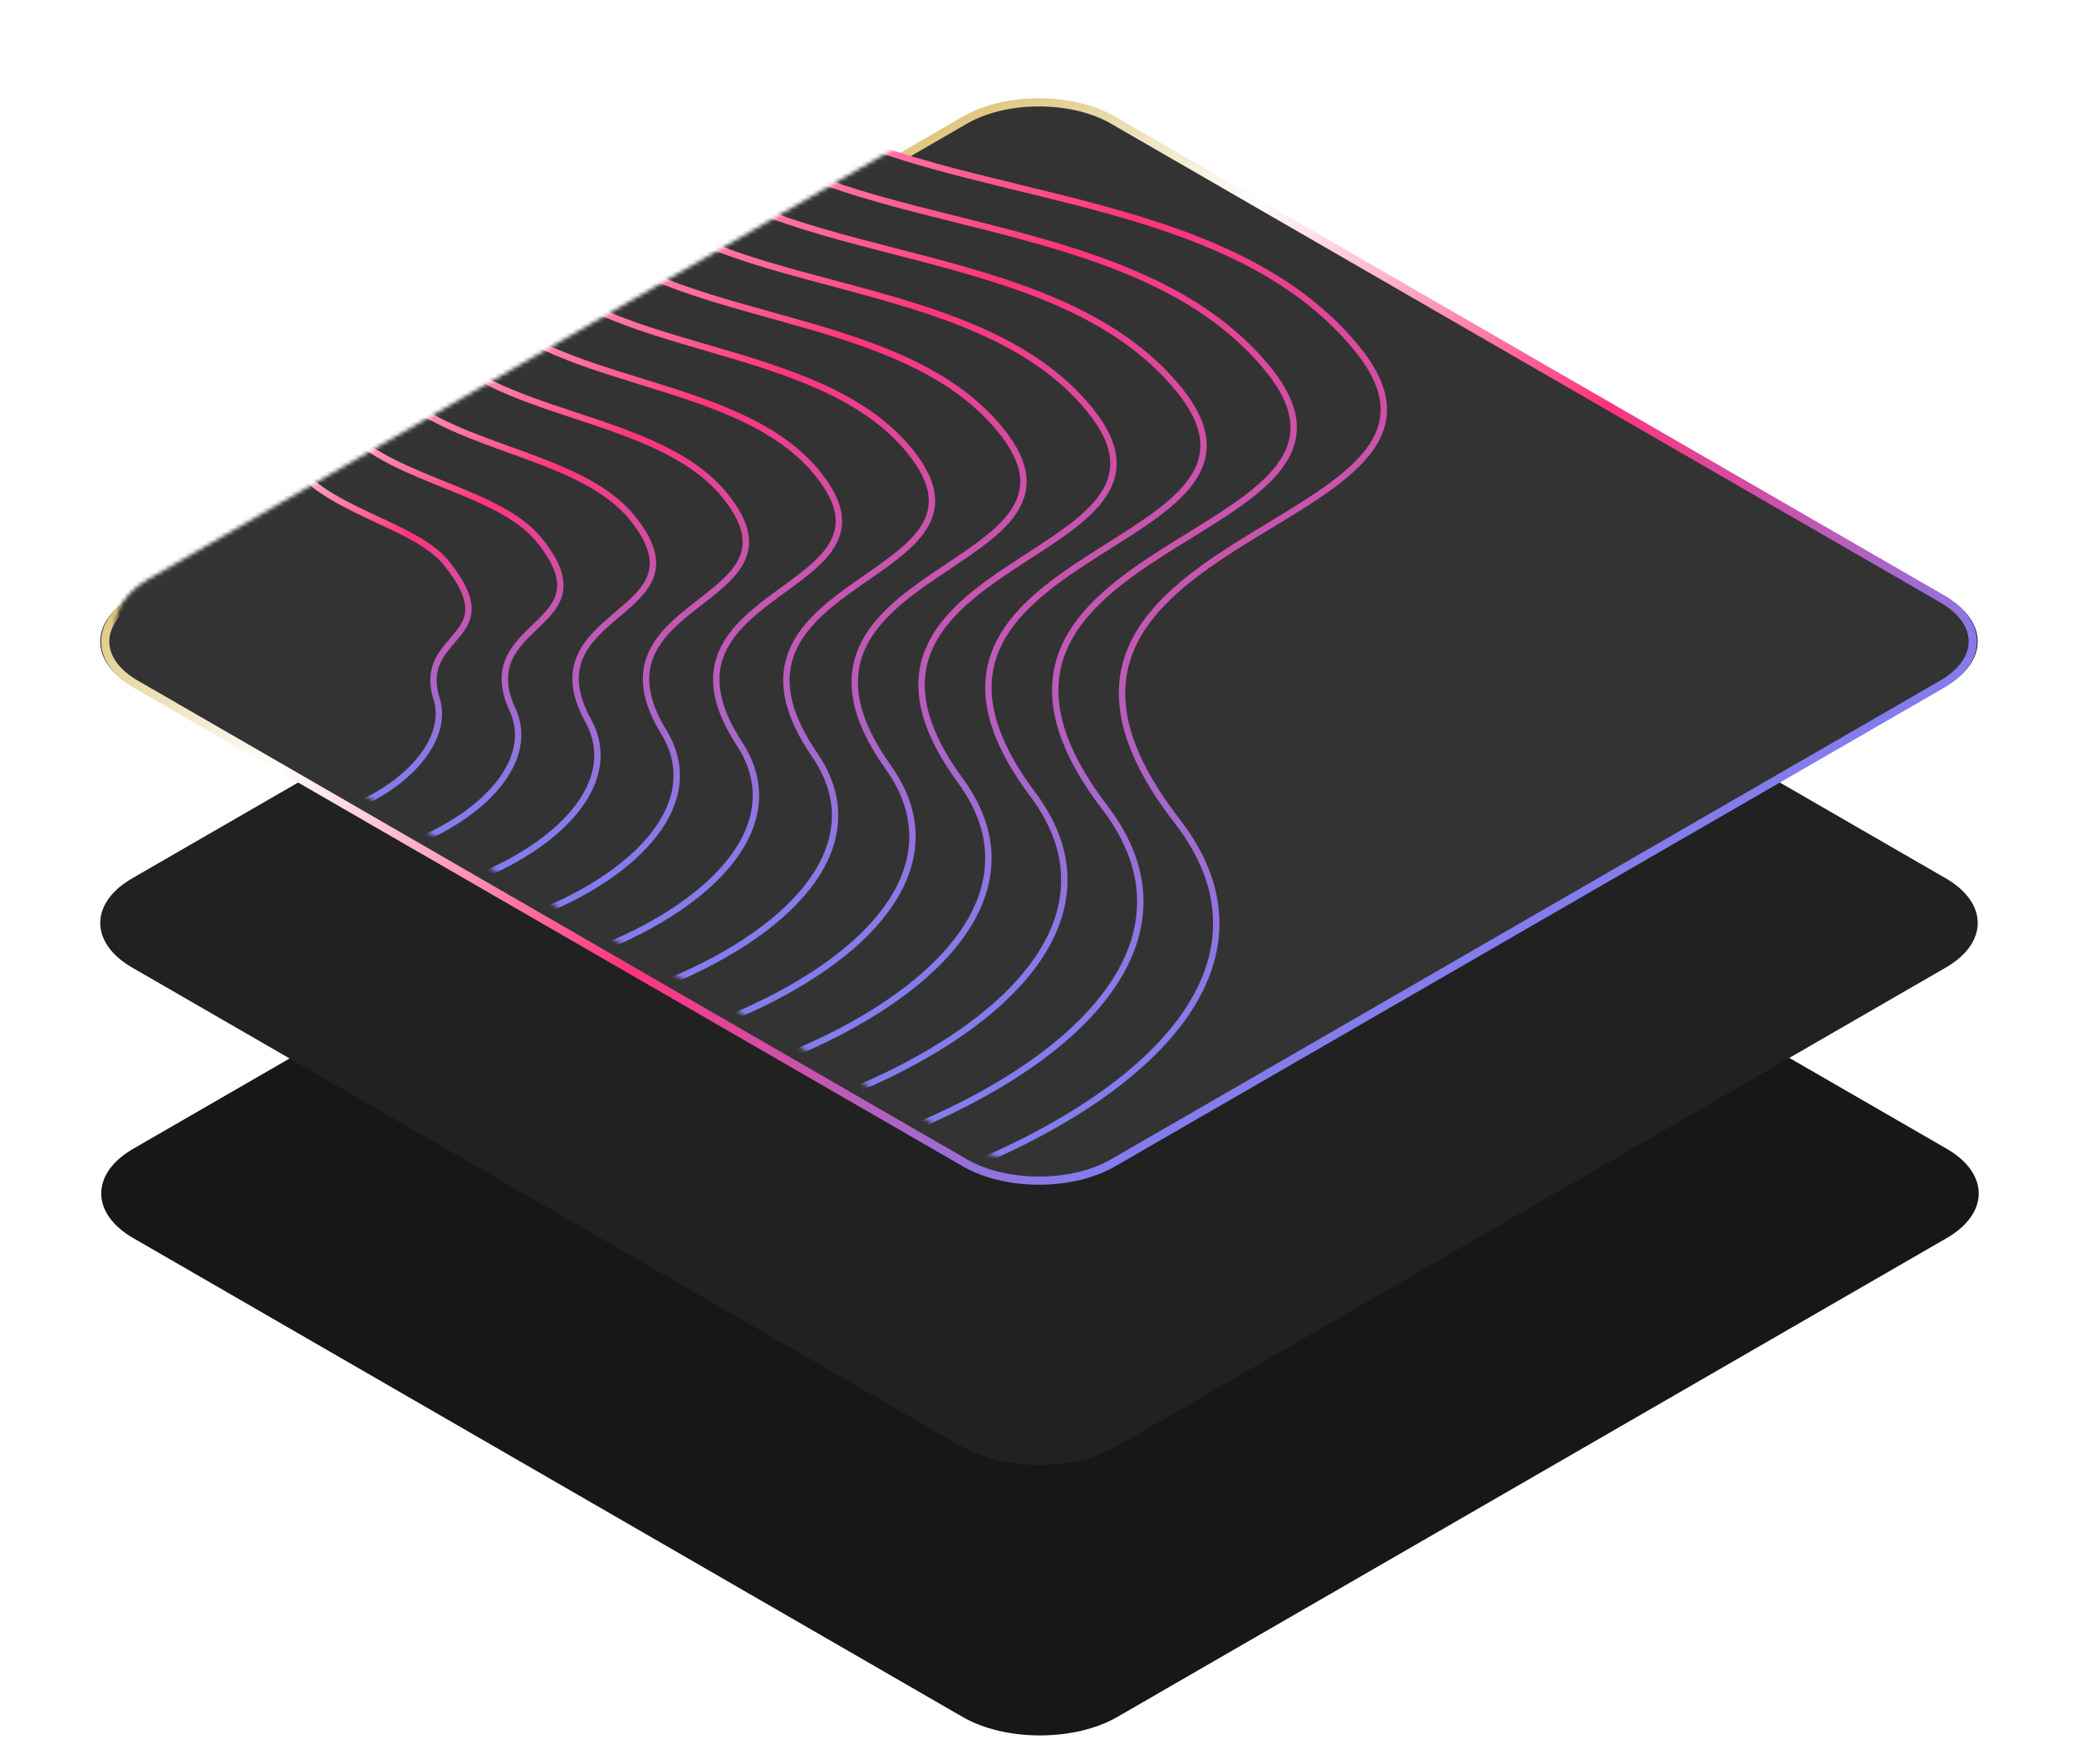
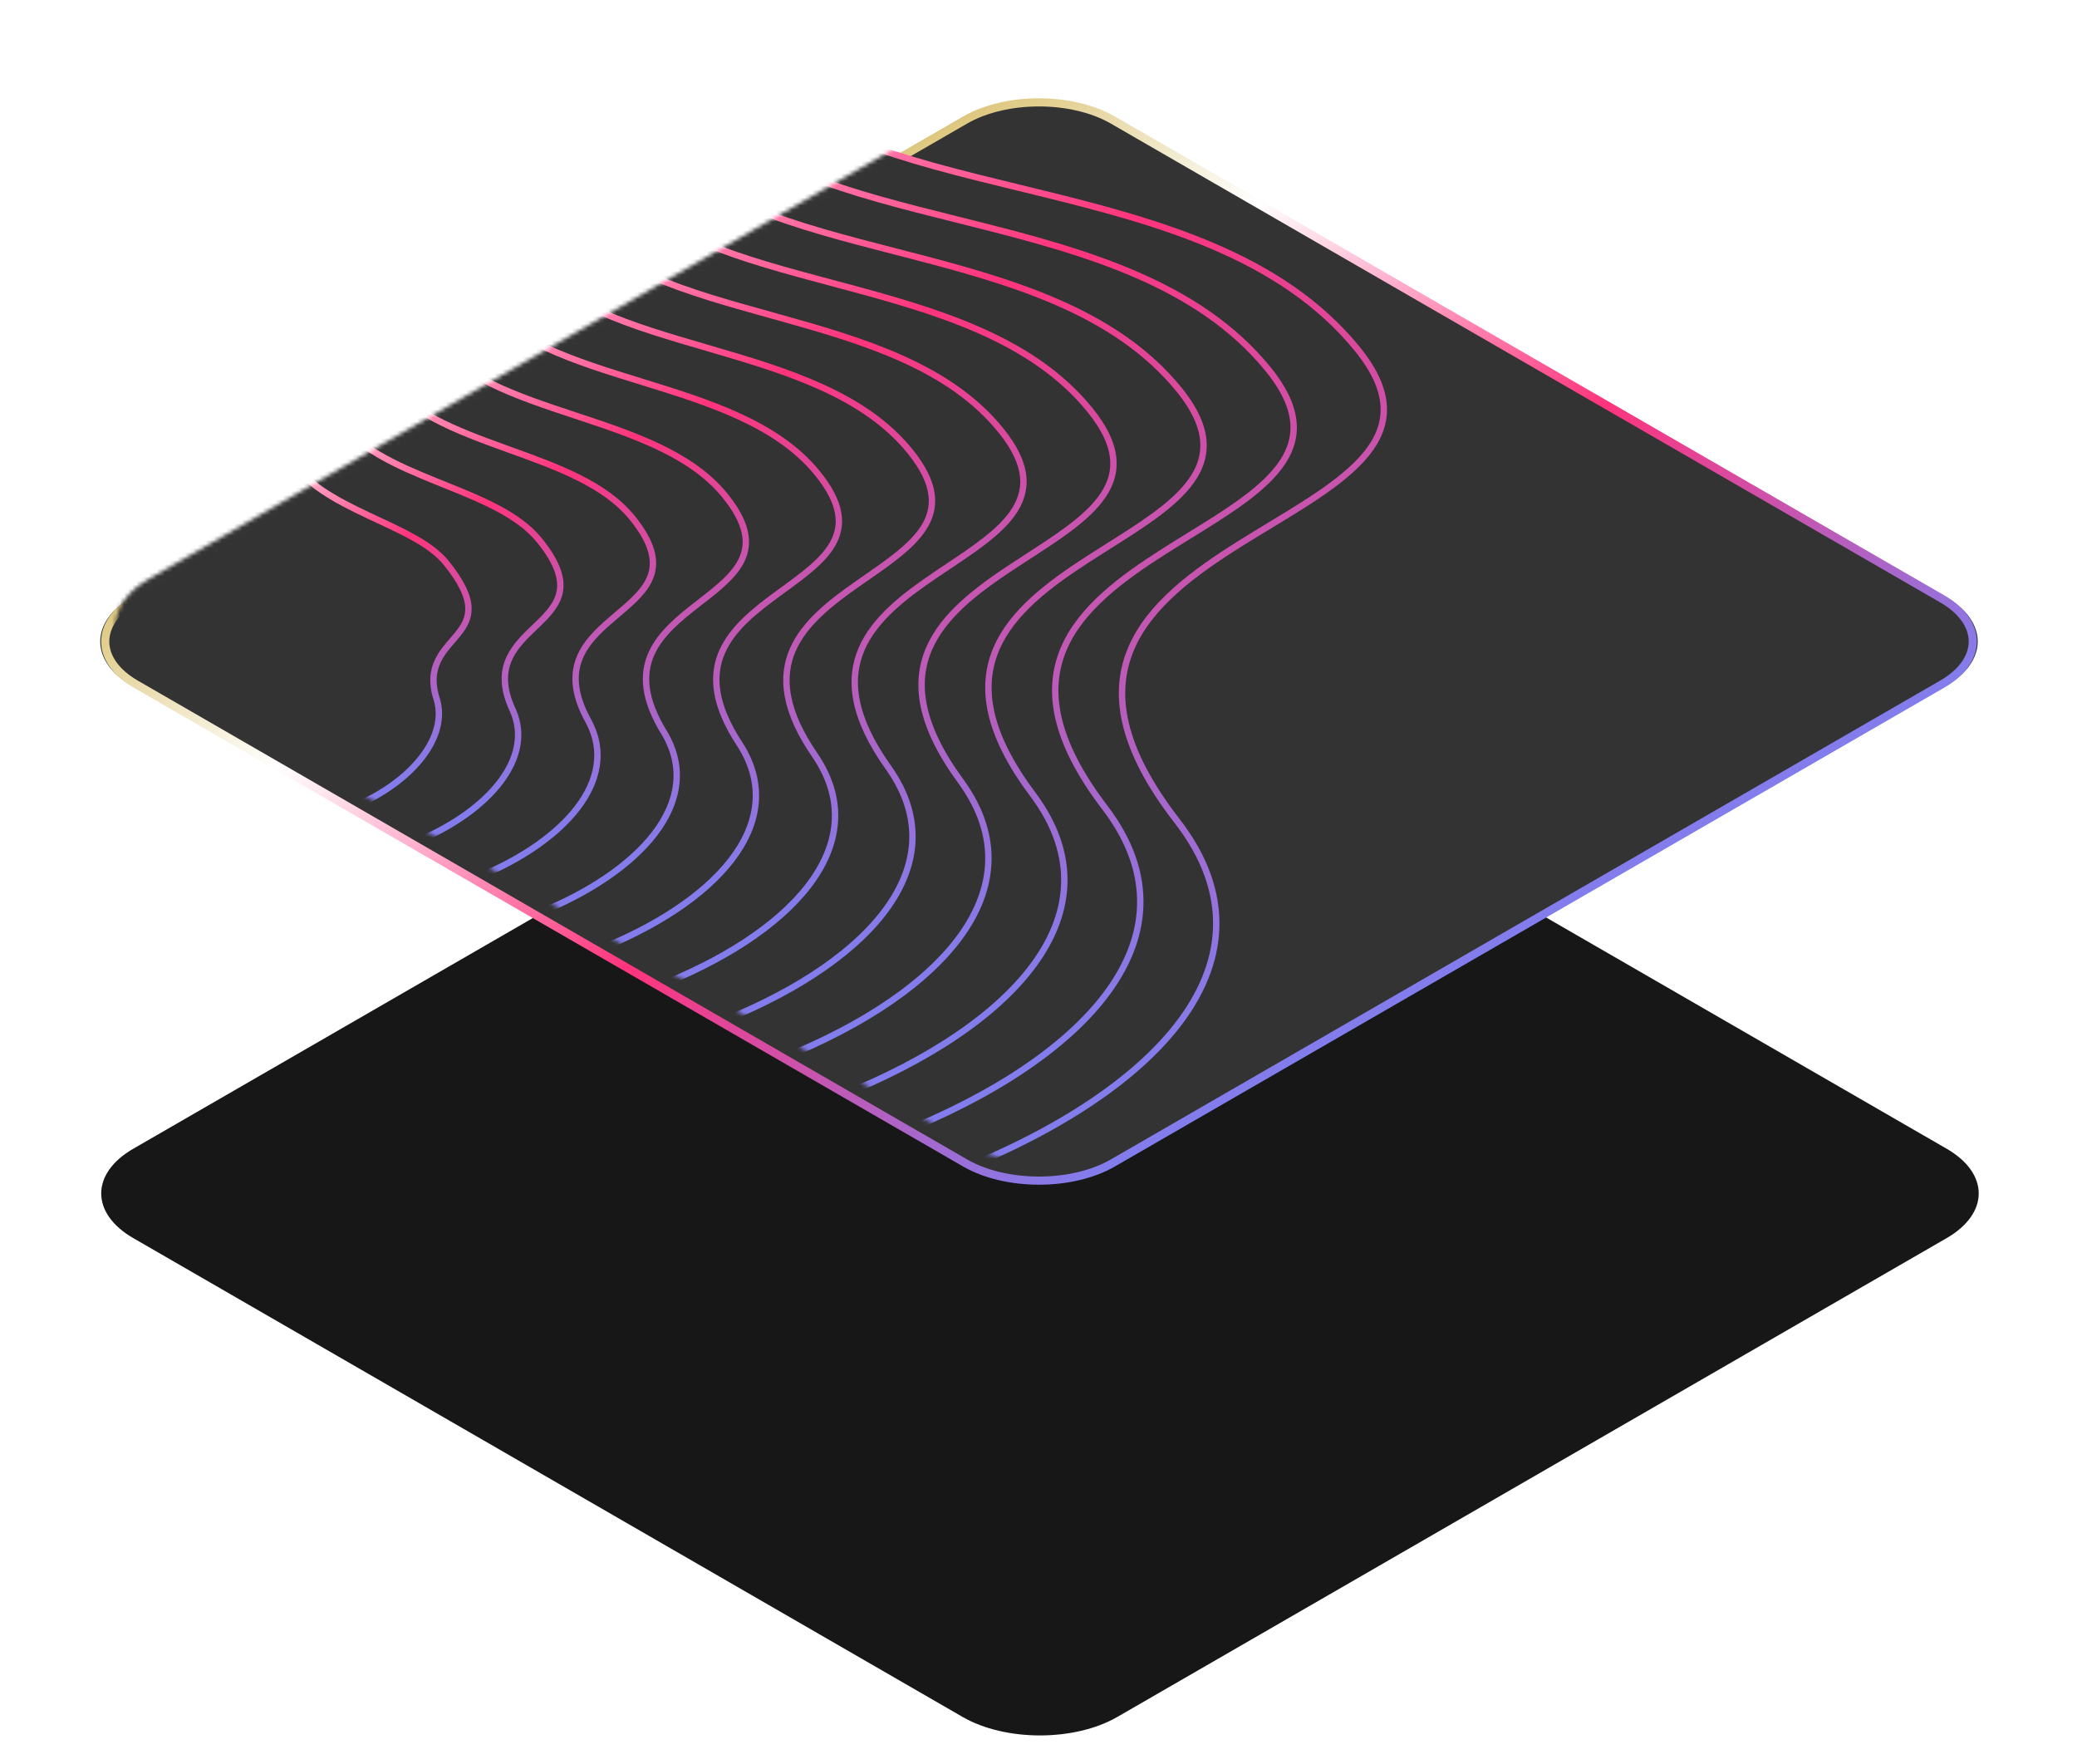
<svg xmlns="http://www.w3.org/2000/svg" width="510" height="433" viewBox="0 0 510 433" fill="none">
  <path d="M236.356 164.479C246.852 158.42 263.869 158.42 274.365 164.479L477.996 282.035C488.491 288.094 488.491 297.918 477.995 303.978L274.365 421.534C263.869 427.593 246.852 427.593 236.356 421.534L32.725 303.978C22.229 297.918 22.229 288.094 32.725 282.035L236.356 164.479Z" fill="#171717" />
-   <path d="M236.114 98.073C246.61 92.014 263.628 92.014 274.123 98.073L477.754 215.629C488.25 221.689 488.25 231.513 477.754 237.572L274.123 355.128C263.628 361.187 246.61 361.187 236.114 355.128L32.484 237.572C21.988 231.513 21.988 221.689 32.484 215.629L236.114 98.073Z" fill="#212121" />
  <g filter="url(#filter0_d_38_539)">
    <path d="M236.118 24.969C246.612 18.911 263.626 18.911 274.12 24.969L477.758 142.529C488.252 148.587 488.252 158.41 477.758 164.468L274.12 282.028C263.626 288.086 246.612 288.086 236.118 282.028L32.48 164.468C21.986 158.41 21.986 148.587 32.48 142.529L236.118 24.969Z" fill="#333333" />
    <path d="M273.254 25.469L476.892 143.029C486.907 148.811 486.907 158.186 476.892 163.968L273.254 281.528C263.238 287.31 247 287.31 236.984 281.528L33.346 163.968C23.331 158.186 23.331 148.811 33.346 143.029L236.984 25.469C247 19.687 263.238 19.687 273.254 25.469Z" stroke="url(#paint0_linear_38_539)" stroke-width="2" />
  </g>
  <mask id="mask0_38_539" style="mask-type:alpha" maskUnits="userSpaceOnUse" x="28" y="21" width="458" height="265">
    <path d="M275.271 26.417L477.075 142.919C487.196 148.762 487.196 158.235 477.075 164.078L275.271 280.58C265.15 286.423 248.74 286.423 238.619 280.58L36.815 164.078C26.694 158.235 26.694 148.762 36.815 142.919L238.619 26.417C248.74 20.575 265.15 20.575 275.271 26.417Z" fill="#333333" stroke="url(#paint1_linear_38_539)" stroke-width="1.567" />
  </mask>
  <g mask="url(#mask0_38_539)">
    <path d="M181.033 14.944L181.04 14.955L181.049 14.966C195.559 32.797 222.338 39.313 250.142 46.078C251.746 46.468 253.353 46.859 254.961 47.253C284.505 54.492 314.684 62.786 333.286 85.683C337.93 91.399 339.844 96.338 339.789 100.743C339.734 105.147 337.713 109.05 334.406 112.697C331.093 116.351 326.491 119.747 321.272 123.131C318.252 125.088 315.066 127.018 311.813 128.987C309.415 130.439 306.981 131.913 304.551 133.436C293.172 140.569 282.245 148.568 277.71 159.328C273.171 170.098 275.068 183.55 289.024 201.562C316.539 237.074 281.484 270.588 229.198 289.777C203.078 299.364 172.745 305.332 143.977 306.151C115.212 306.969 88.08 302.64 68.226 291.684C48.104 280.579 32.685 273.929 18.701 270.048C4.687 266.158 -7.831 265.062 -22.092 265.011C-29.696 264.983 -37.781 265.251 -46.857 265.551C-71.795 266.375 -104.21 267.446 -154.641 263.33C-222.997 257.751 -269.762 224.205 -284.526 188.102C-299.293 151.992 -281.962 113.599 -222.711 98.217C-192.773 90.444 -173.533 84.121 -160.197 77.619C-146.826 71.101 -139.423 64.42 -133.094 55.981C-129.621 51.349 -126.475 46.2 -122.843 40.255C-113.254 24.559 -100.281 3.323 -68.97 -28.531C-49.093 -48.753 -26.543 -60.2 -3.237 -65.035C20.057 -69.867 44.258 -68.123 67.561 -61.789C114.222 -49.105 157.07 -18.059 181.033 14.944Z" fill="#333333" stroke="url(#paint2_linear_38_539)" stroke-width="1.567" />
    <path d="M14.437 118.617C16.048 116.753 19.221 115.295 23.285 114.348C27.342 113.403 32.209 112.988 37.062 113.179C46.807 113.563 56.169 116.362 59.008 121.955C61.817 127.491 67.519 131.407 73.084 134.712C74.209 135.381 75.317 136.017 76.393 136.636C78.005 137.563 79.548 138.45 80.979 139.345C83.345 140.825 85.29 142.26 86.526 143.785C93.332 152.179 93.637 155.705 92.471 158.438C92.14 159.212 91.66 159.961 91.146 160.763C89.849 162.788 88.336 165.151 88.466 169.1C88.678 175.552 82.937 183.743 73.901 188.394C69.403 190.709 64.151 192.116 58.458 192.042C52.771 191.968 46.477 190.414 39.899 186.617C34.337 183.405 29.848 181.593 25.882 180.596C21.895 179.595 18.501 179.433 15.2 179.463C14.196 179.472 13.218 179.497 12.243 179.523C9.979 179.582 7.726 179.641 5.176 179.491C1.592 179.282 -2.525 178.657 -7.731 176.993C-18.161 173.66 -25.94 168.212 -28.527 162.132C-31.104 156.079 -28.562 149.338 -18.154 143.33C-17.363 142.873 -16.524 142.397 -15.643 141.898C-7.633 137.358 3.881 130.832 14.437 118.617Z" fill="#333333" stroke="url(#paint3_linear_38_539)" stroke-width="1.567" />
    <path d="M170.475 24.366L170.482 24.377L170.491 24.387C183.99 41.154 208.988 47.404 234.866 53.872C236.235 54.215 237.607 54.558 238.98 54.903C266.343 61.782 294.253 69.565 311.387 90.655C320.113 101.397 318.851 109.25 312.947 116.048C308.171 121.546 300.369 126.361 292.085 131.474C290.013 132.752 287.912 134.049 285.82 135.38C275.418 141.997 265.38 149.392 261.174 159.329C256.964 169.276 258.63 181.688 271.33 198.318C296.344 231.171 263.977 262.376 215.622 280.246C191.467 289.173 163.41 294.73 136.731 295.467C110.057 296.204 84.822 292.123 66.183 281.821C47.386 271.435 32.961 265.225 19.889 261.606C6.787 257.978 -4.902 256.968 -18.168 256.923C-25.142 256.9 -32.541 257.142 -40.814 257.413C-63.977 258.171 -93.999 259.153 -140.776 255.166C-203.844 249.79 -247.063 218.806 -260.72 185.431C-274.38 152.051 -258.388 116.544 -203.603 102.017C-176.203 94.845 -158.497 88.98 -146.137 82.931C-133.745 76.867 -126.762 70.637 -120.748 62.785C-117.366 58.369 -114.295 53.453 -110.741 47.765C-101.665 33.237 -89.441 13.672 -60.857 -15.463C-42.636 -34.022 -21.841 -44.558 -0.296 -49.037C21.24 -53.514 43.675 -51.969 65.296 -46.196C108.594 -34.636 148.426 -6.163 170.475 24.366Z" fill="#333333" stroke="url(#paint4_linear_38_539)" stroke-width="1.567" />
    <path d="M159.917 33.789L159.924 33.798L159.932 33.808C172.421 49.514 195.639 55.499 219.59 61.672C220.724 61.965 221.861 62.258 222.998 62.552C248.18 69.073 273.821 76.344 289.487 95.627C297.676 105.708 296.713 113.066 291.487 119.4C287.18 124.621 279.983 129.161 272.337 133.983C270.601 135.079 268.841 136.188 267.088 137.324C257.664 143.426 248.515 150.216 244.638 159.33C240.757 168.454 242.191 179.826 253.635 195.072C276.151 225.269 246.469 254.164 202.046 270.716C157.582 287.282 98.983 291.249 64.14 271.959C46.668 262.291 33.237 256.522 21.077 253.164C8.887 249.799 -1.972 248.873 -14.243 248.836C-20.59 248.817 -27.305 249.034 -34.781 249.276C-56.17 249.968 -83.796 250.861 -126.911 247.002C-184.691 241.829 -224.363 213.408 -236.914 182.761C-249.468 152.11 -234.815 119.489 -184.494 105.816C-159.632 99.246 -143.459 93.838 -132.077 88.243C-120.664 82.634 -114.102 76.855 -108.402 69.59C-105.103 65.384 -102.098 60.695 -98.612 55.253C-90.055 41.899 -78.594 24.012 -52.743 -2.393C-36.178 -19.29 -17.139 -28.916 2.646 -33.039C22.424 -37.16 43.092 -35.815 63.033 -30.603C102.966 -20.166 139.782 5.734 159.917 33.789Z" fill="#333333" stroke="url(#paint5_linear_38_539)" stroke-width="1.567" />
    <path d="M149.36 43.211L149.366 43.22L149.373 43.229C160.85 57.875 182.29 63.599 204.313 69.48C205.212 69.72 206.113 69.96 207.014 70.202C230.016 76.364 253.39 83.122 267.587 100.599C275.24 110.021 274.575 116.883 270.026 122.754C266.195 127.7 259.607 131.965 252.604 136.498C251.198 137.408 249.775 138.33 248.354 139.269C239.909 144.855 231.649 151.041 228.102 159.331C224.55 167.632 225.753 177.965 235.94 191.827C255.958 219.368 228.96 245.954 188.468 261.186C147.942 276.431 94.507 280.075 62.097 262.097C45.95 253.148 33.514 247.818 22.264 244.723C10.987 241.62 0.957 240.779 -10.318 240.749C-16.041 240.734 -22.075 240.927 -28.76 241.14C-48.376 241.766 -73.603 242.571 -113.044 238.838C-165.538 233.87 -201.663 208.009 -213.109 180.09C-224.555 152.17 -211.242 122.435 -165.384 109.616C-143.061 103.647 -128.422 98.696 -118.016 93.555C-107.583 88.401 -101.442 83.074 -96.057 76.396C-92.828 72.39 -89.878 67.917 -86.443 62.708C-78.416 50.535 -67.736 34.339 -44.629 10.676C-29.721 -4.558 -12.438 -13.273 5.588 -17.041C23.608 -20.807 42.511 -19.66 60.77 -15.009C97.339 -5.695 131.138 17.632 149.36 43.211Z" fill="#333333" stroke="url(#paint6_linear_38_539)" stroke-width="1.567" />
    <path d="M138.801 52.634L138.806 52.642L138.812 52.65C149.278 66.239 168.941 71.707 189.035 77.297C189.699 77.481 190.363 77.666 191.027 77.851C211.85 83.655 232.957 89.901 245.687 105.572C252.804 114.335 252.437 120.702 248.563 126.111C245.216 130.786 239.244 134.775 232.89 139.019C231.807 139.743 230.713 140.473 229.619 141.216C222.153 146.286 214.783 151.867 211.565 159.333C208.343 166.81 209.313 176.102 218.243 188.58C235.766 213.466 211.45 237.744 174.89 251.656C138.301 265.579 90.032 268.902 60.053 252.236C45.23 244.005 33.789 239.115 23.451 236.282C13.085 233.442 3.885 232.685 -6.395 232.663C-11.495 232.652 -16.852 232.82 -22.755 233.006C-40.599 233.566 -63.423 234.283 -99.177 230.675C-146.386 225.911 -178.965 202.611 -189.304 177.421C-199.642 152.231 -187.671 125.38 -146.274 113.416C-126.488 108.049 -113.384 103.555 -103.957 98.868C-94.504 94.168 -88.784 89.293 -83.714 83.203C-80.567 79.422 -77.652 75.147 -74.246 70.151C-72.198 67.146 -69.972 63.881 -67.41 60.306C-60.573 50.762 -51.296 38.929 -36.517 23.746C-23.265 10.175 -7.738 2.371 8.529 -1.042C24.792 -4.454 41.93 -3.504 58.509 0.586C91.713 8.777 122.494 29.531 138.801 52.634Z" fill="#333333" stroke="url(#paint7_linear_38_539)" stroke-width="1.567" />
    <path d="M127.874 62.268L127.879 62.275L127.884 62.282C137.338 74.819 155.224 80.037 173.39 85.338C173.817 85.462 174.243 85.587 174.669 85.711C193.316 91.158 212.156 96.891 223.419 110.757C230.001 118.863 229.932 124.737 226.732 129.684C223.88 134.092 218.531 137.805 212.833 141.761C212.065 142.295 211.29 142.832 210.514 143.377C204.028 147.93 197.549 152.906 194.661 159.547C191.768 166.199 192.505 174.451 200.179 185.545C215.207 207.777 193.571 229.747 160.942 242.34C128.294 254.94 85.19 257.942 57.643 242.587L57.642 242.587C44.144 235.074 33.696 230.624 24.27 228.054C14.816 225.476 6.445 224.804 -2.839 224.789C-7.32 224.782 -12.007 224.926 -17.137 225.084C-33.209 225.58 -53.626 226.209 -85.674 222.725C-127.601 218.166 -156.634 197.424 -165.866 174.963C-175.097 152.505 -164.468 128.537 -127.529 117.428C-110.282 112.661 -98.713 108.625 -90.264 104.392C-81.792 100.149 -76.494 95.726 -71.74 90.224C-68.623 86.616 -65.722 82.522 -62.312 77.707C-60.549 75.218 -58.649 72.536 -56.513 69.629C-50.229 61.081 -41.852 50.521 -28.77 37.027C-17.176 25.121 -3.405 18.226 11.103 15.169C25.61 12.112 40.984 12.864 55.882 16.393C85.722 23.462 113.482 41.643 127.874 62.268Z" fill="#333333" stroke="url(#paint8_linear_38_539)" stroke-width="1.567" />
    <path d="M116.512 72.153L116.516 72.159L116.52 72.165C124.961 83.654 141.074 88.632 157.31 93.648L157.874 93.822C174.345 98.911 190.919 104.132 200.715 116.193C206.764 123.643 206.994 129.025 204.463 133.513C202.123 137.662 197.407 141.099 192.375 144.766C191.91 145.106 191.441 145.447 190.971 145.791C185.466 149.826 179.88 154.197 177.322 160.011C174.759 165.838 175.261 173.049 181.677 182.76C194.215 202.339 175.255 222.003 146.559 233.275C117.853 244.551 79.914 247.234 54.797 233.19L54.796 233.19C42.621 226.394 33.168 222.384 24.653 220.076C16.111 217.761 8.57 217.174 0.281 217.166C-3.586 217.163 -7.609 217.284 -11.978 217.416C-26.281 217.847 -44.283 218.391 -72.604 215.026C-109.251 210.672 -134.738 192.489 -142.864 172.756C-150.987 153.031 -141.701 131.944 -109.217 121.69C-94.507 117.524 -84.474 113.945 -77.006 110.168C-69.516 106.38 -64.641 102.411 -60.202 97.497C-57.074 94.035 -54.148 90.084 -50.676 85.396C-49.244 83.463 -47.72 81.405 -46.051 79.205C-40.322 71.651 -32.845 62.364 -21.46 50.56C-11.523 40.319 0.491 34.334 13.242 31.631C25.995 28.929 39.607 29.483 52.824 32.453C79.299 38.401 104.037 54.009 116.512 72.153Z" fill="#333333" stroke="url(#paint9_linear_38_539)" stroke-width="1.567" />
    <path d="M105.125 82.052L105.128 82.057L105.132 82.062C112.531 92.474 126.796 97.226 141.049 101.945L141.225 102.003C155.464 106.718 169.692 111.428 177.988 121.644C183.505 128.439 184.035 133.332 182.17 137.362C180.364 141.265 176.295 144.424 171.942 147.803C171.762 147.943 171.582 148.083 171.401 148.224C166.879 151.739 162.186 155.503 159.959 160.49C157.726 165.49 157.993 171.658 163.151 179.985C173.203 196.915 156.913 214.275 132.149 224.226C107.389 234.175 74.616 236.541 51.927 223.807L51.926 223.807C41.076 217.729 32.617 214.159 25.012 212.113C17.382 210.061 10.67 209.558 3.378 209.558C0.119 209.558 -3.251 209.657 -6.875 209.764C-19.41 210.132 -34.991 210.591 -59.552 207.343C-90.924 203.195 -112.867 187.568 -119.886 170.565C-126.9 153.572 -118.96 135.365 -90.924 125.966C-78.753 122.401 -70.257 119.279 -63.77 115.958C-57.265 112.627 -52.813 109.112 -48.69 104.788C-45.477 101.418 -42.451 97.54 -38.811 92.876C-37.799 91.579 -36.739 90.221 -35.615 88.796C-30.438 82.238 -23.861 74.223 -14.173 64.107C-5.894 55.532 4.362 50.456 15.358 48.108C26.359 45.759 38.21 46.118 49.748 48.528C72.858 53.355 94.569 66.391 105.125 82.052Z" fill="#333333" stroke="url(#paint10_linear_38_539)" stroke-width="1.567" />
    <path d="M93.703 91.97L93.703 91.97L93.708 91.977C99.965 101.176 112.102 105.722 124.183 110.085C124.49 110.196 124.797 110.307 125.103 110.417C136.917 114.68 148.534 118.872 155.227 127.115C160.212 133.257 161.045 137.663 159.842 141.24C158.633 144.837 155.351 147.669 151.791 150.681L151.579 150.86C148.103 153.8 144.42 156.915 142.562 160.988C140.66 165.159 140.69 170.283 144.588 177.226C152.161 191.512 138.533 206.569 117.703 215.198C96.893 223.817 69.287 225.87 49.023 214.445L49.023 214.444C39.495 209.084 32.03 205.954 25.336 204.17C18.617 202.38 12.735 201.963 6.439 201.97C3.78 201.973 1.05 202.051 -1.851 202.133C-12.622 202.441 -25.768 202.816 -46.526 199.682C-72.631 195.74 -91.03 182.666 -96.942 168.393C-102.847 154.135 -96.254 138.804 -72.66 130.259C-53.341 124.314 -44.858 119.598 -37.216 112.101C-33.763 108.712 -30.479 104.755 -26.434 99.88C-26.035 99.399 -25.629 98.91 -25.215 98.411C-20.591 92.846 -14.913 86.102 -6.919 77.674C-0.301 70.766 8.197 66.598 17.441 64.604C26.692 62.609 36.785 62.772 46.645 64.624C66.392 68.333 85.067 78.797 93.703 91.97Z" fill="#333333" stroke="url(#paint11_linear_38_539)" stroke-width="1.567" />
    <path d="M82.23 101.916L82.232 101.919C87.345 109.904 97.346 114.242 107.257 118.251C107.82 118.479 108.383 118.705 108.944 118.932C118.311 122.706 127.315 126.333 132.416 132.616C136.871 138.107 138.011 142.031 137.467 145.162C136.922 148.294 134.684 150.702 132.121 153.18C131.85 153.442 131.574 153.706 131.297 153.971C128.971 156.196 126.51 158.551 125.116 161.515C123.547 164.853 123.336 168.93 125.971 174.489C131.076 186.138 120.099 198.897 103.202 206.202C94.772 209.846 84.938 212.1 75.007 212.184C65.099 212.268 55.029 210.194 46.07 205.113L46.069 205.113C37.865 200.469 31.393 197.779 25.609 196.258C19.802 194.73 14.749 194.398 9.45 194.412C7.377 194.418 5.27 194.476 3.061 194.537C-5.95 194.785 -16.645 195.079 -33.538 192.053C-54.388 188.318 -69.243 177.794 -74.048 166.251C-78.844 154.729 -73.6 142.271 -54.435 134.578C-40.199 129.835 -32.794 125.752 -25.798 119.449C-22.316 116.312 -18.939 112.629 -14.869 108.06C-14.093 107.188 -13.291 106.284 -12.458 105.345C-8.918 101.354 -4.816 96.728 0.285 91.27C5.241 86.033 11.977 82.772 19.474 81.131C26.982 79.489 35.322 79.457 43.505 80.753C59.893 83.347 75.519 91.241 82.23 101.916Z" fill="#333333" stroke="url(#paint12_linear_38_539)" stroke-width="1.567" />
    <path d="M43.042 195.828L43.041 195.827C36.158 191.901 30.679 189.65 25.805 188.391C20.908 187.126 16.684 186.879 12.384 186.901C10.878 186.909 9.366 186.949 7.809 186.99C0.549 187.182 -7.67 187.4 -20.602 184.478C-36.218 180.948 -47.534 172.967 -51.23 164.155C-54.915 155.37 -51.024 145.777 -36.265 138.934C-17.926 131.836 -10.998 125.121 7.415 104.911C13.969 97.817 27.283 95.445 40.315 96.929C53.355 98.414 65.898 103.746 70.679 111.904C74.643 118.668 82.499 122.797 90.239 126.454C91.074 126.848 91.906 127.236 92.731 127.622C99.611 130.834 106.001 133.817 109.528 138.164C113.456 143.006 114.91 146.454 115.023 149.149C115.136 151.829 113.927 153.813 112.362 155.746C111.972 156.228 111.553 156.713 111.126 157.208C109.855 158.68 108.507 160.242 107.596 162.086C106.362 164.583 105.908 167.607 107.275 171.78C109.926 180.81 101.58 191.278 88.617 197.257C82.154 200.238 74.606 202.072 66.786 202.076C58.985 202.08 50.804 200.264 43.042 195.828Z" fill="#333333" stroke="url(#paint13_linear_38_539)" stroke-width="1.567" />
  </g>
  <defs>
    <filter id="filter0_d_38_539" x="0.61" y="0.426" width="509.018" height="314.146" filterUnits="userSpaceOnUse" color-interpolation-filters="sRGB">
      <feFlood flood-opacity="0" result="BackgroundImageFix" />
      <feColorMatrix in="SourceAlpha" type="matrix" values="0 0 0 0 0 0 0 0 0 0 0 0 0 0 0 0 0 0 127 0" result="hardAlpha" />
      <feOffset dy="4" />
      <feGaussianBlur stdDeviation="12" />
      <feComposite in2="hardAlpha" operator="out" />
      <feColorMatrix type="matrix" values="0 0 0 0 0.51 0 0 0 0 0.49 0 0 0 0 0.929 0 0 0 0.3 0" />
      <feBlend mode="normal" in2="BackgroundImageFix" result="effect1_dropShadow_38_539" />
      <feBlend mode="normal" in="SourceGraphic" in2="effect1_dropShadow_38_539" result="shape" />
    </filter>
    <linearGradient id="paint0_linear_38_539" x1="179.175" y1="57.842" x2="299.92" y2="267.101" gradientUnits="userSpaceOnUse">
      <stop stop-color="#DEC880" />
      <stop offset="0.224" stop-color="white" />
      <stop offset="0.578" stop-color="#FF347D" />
      <stop offset="1" stop-color="#827DED" />
    </linearGradient>
    <linearGradient id="paint1_linear_38_539" x1="181.575" y1="58.565" x2="301.407" y2="266.242" gradientUnits="userSpaceOnUse">
      <stop stop-color="#DEC880" />
      <stop offset="0.224" stop-color="white" />
      <stop offset="0.578" stop-color="#FF347D" />
      <stop offset="1" stop-color="#827DED" />
      <stop offset="1" stop-color="#827DED" />
    </linearGradient>
    <linearGradient id="paint2_linear_38_539" x1="-100.076" y1="-17.197" x2="116.933" y2="358.897" gradientUnits="userSpaceOnUse">
      <stop stop-color="#DEC880" />
      <stop offset="0.224" stop-color="white" />
      <stop offset="0.578" stop-color="#FF347D" />
      <stop offset="1" stop-color="#827DED" />
    </linearGradient>
    <linearGradient id="paint3_linear_38_539" x1="8.223" y1="120.907" x2="54.196" y2="200.584" gradientUnits="userSpaceOnUse">
      <stop stop-color="#DEC880" />
      <stop offset="0.224" stop-color="white" />
      <stop offset="0.578" stop-color="#FF347D" />
      <stop offset="1" stop-color="#827DED" />
    </linearGradient>
    <linearGradient id="paint4_linear_38_539" x1="-90.06" y1="-4.741" x2="111.384" y2="344.378" gradientUnits="userSpaceOnUse">
      <stop stop-color="#DEC880" />
      <stop offset="0.224" stop-color="white" />
      <stop offset="0.578" stop-color="#FF347D" />
      <stop offset="1" stop-color="#827DED" />
    </linearGradient>
    <linearGradient id="paint5_linear_38_539" x1="-80.043" y1="7.715" x2="105.836" y2="329.86" gradientUnits="userSpaceOnUse">
      <stop stop-color="#DEC880" />
      <stop offset="0.224" stop-color="white" />
      <stop offset="0.578" stop-color="#FF347D" />
      <stop offset="1" stop-color="#827DED" />
    </linearGradient>
    <linearGradient id="paint6_linear_38_539" x1="-70.027" y1="20.171" x2="100.288" y2="315.343" gradientUnits="userSpaceOnUse">
      <stop stop-color="#DEC880" />
      <stop offset="0.224" stop-color="white" />
      <stop offset="0.578" stop-color="#FF347D" />
      <stop offset="1" stop-color="#827DED" />
    </linearGradient>
    <linearGradient id="paint7_linear_38_539" x1="-60.011" y1="32.628" x2="94.742" y2="300.829" gradientUnits="userSpaceOnUse">
      <stop stop-color="#DEC880" />
      <stop offset="0.224" stop-color="white" />
      <stop offset="0.578" stop-color="#FF347D" />
      <stop offset="1" stop-color="#827DED" />
    </linearGradient>
    <linearGradient id="paint8_linear_38_539" x1="-50.111" y1="45.151" x2="89.081" y2="286.385" gradientUnits="userSpaceOnUse">
      <stop stop-color="#DEC880" />
      <stop offset="0.224" stop-color="white" />
      <stop offset="0.578" stop-color="#FF347D" />
      <stop offset="1" stop-color="#827DED" />
    </linearGradient>
    <linearGradient id="paint9_linear_38_539" x1="-40.348" y1="57.754" x2="83.285" y2="272.023" gradientUnits="userSpaceOnUse">
      <stop stop-color="#DEC880" />
      <stop offset="0.224" stop-color="white" />
      <stop offset="0.578" stop-color="#FF347D" />
      <stop offset="1" stop-color="#827DED" />
    </linearGradient>
    <linearGradient id="paint10_linear_38_539" x1="-30.593" y1="70.361" x2="77.485" y2="257.673" gradientUnits="userSpaceOnUse">
      <stop stop-color="#DEC880" />
      <stop offset="0.224" stop-color="white" />
      <stop offset="0.578" stop-color="#FF347D" />
      <stop offset="1" stop-color="#827DED" />
    </linearGradient>
    <linearGradient id="paint11_linear_38_539" x1="-20.851" y1="82.975" x2="71.678" y2="243.337" gradientUnits="userSpaceOnUse">
      <stop stop-color="#DEC880" />
      <stop offset="0.224" stop-color="white" />
      <stop offset="0.578" stop-color="#FF347D" />
      <stop offset="1" stop-color="#827DED" />
    </linearGradient>
    <linearGradient id="paint12_linear_38_539" x1="-11.125" y1="95.599" x2="65.863" y2="229.028" gradientUnits="userSpaceOnUse">
      <stop stop-color="#DEC880" />
      <stop offset="0.224" stop-color="white" />
      <stop offset="0.578" stop-color="#FF347D" />
      <stop offset="1" stop-color="#827DED" />
    </linearGradient>
    <linearGradient id="paint13_linear_38_539" x1="-1.427" y1="108.239" x2="60.036" y2="214.762" gradientUnits="userSpaceOnUse">
      <stop stop-color="#DEC880" />
      <stop offset="0.224" stop-color="white" />
      <stop offset="0.578" stop-color="#FF347D" />
      <stop offset="1" stop-color="#827DED" />
    </linearGradient>
  </defs>
</svg>